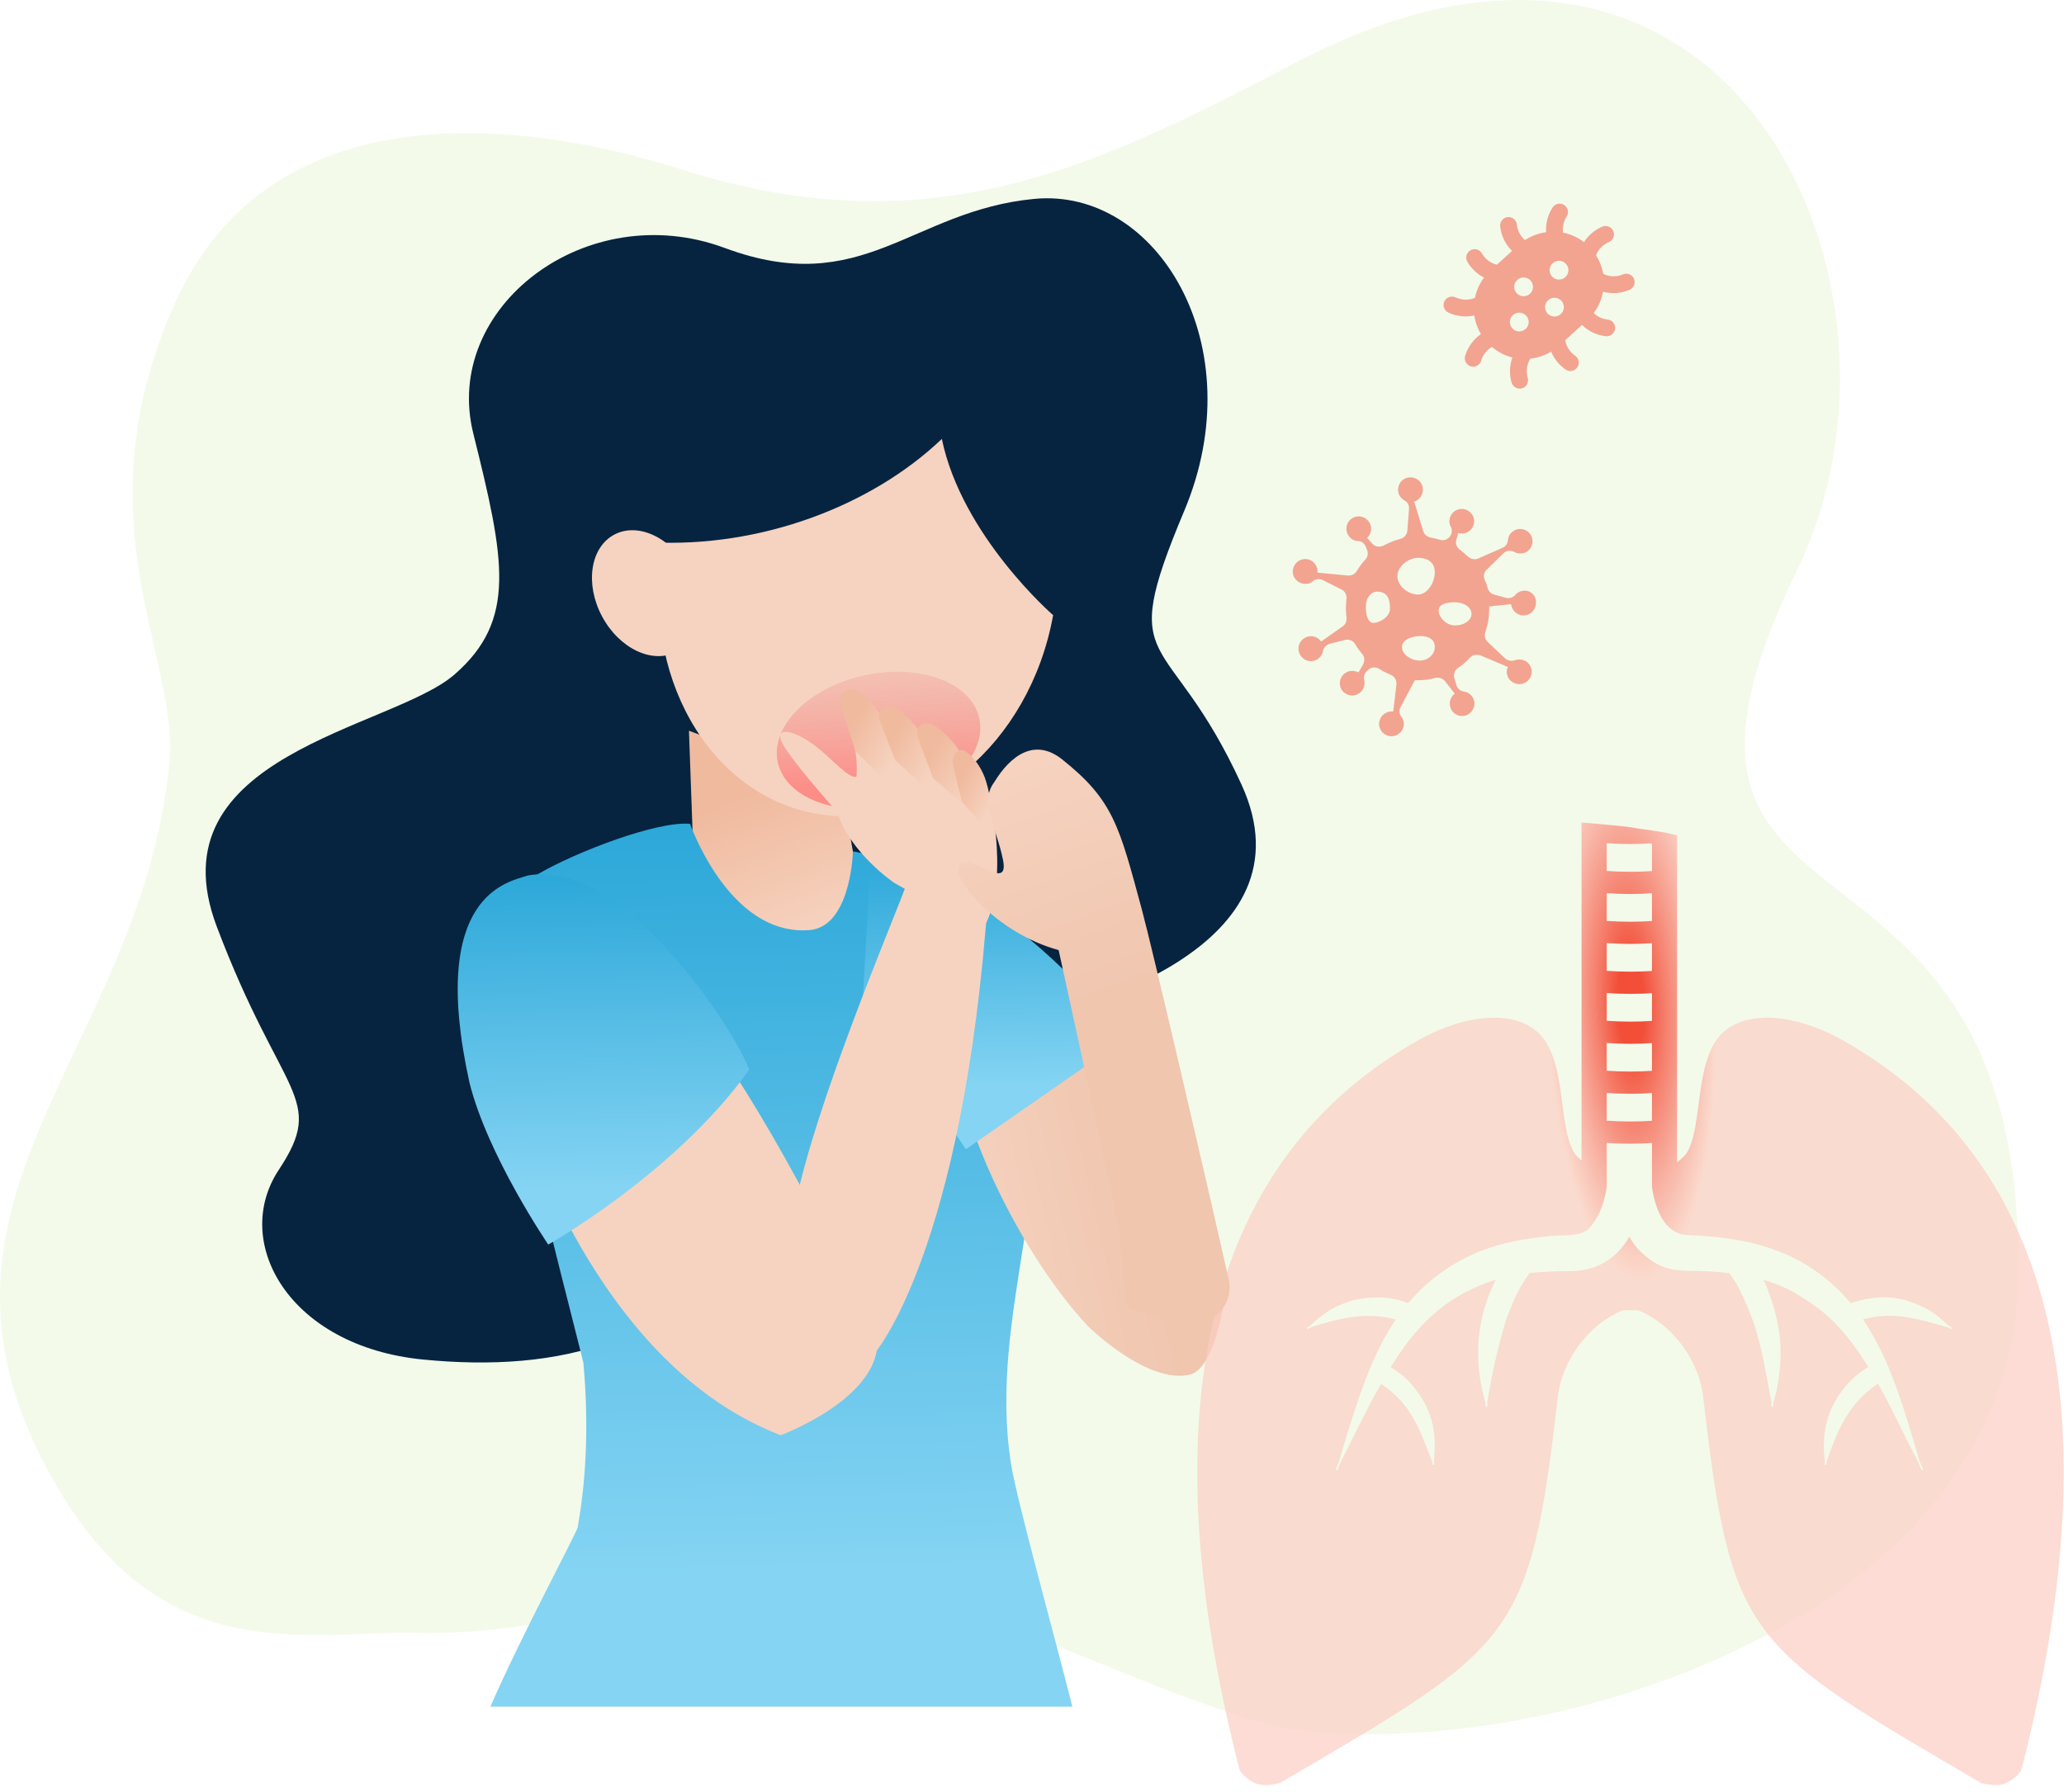
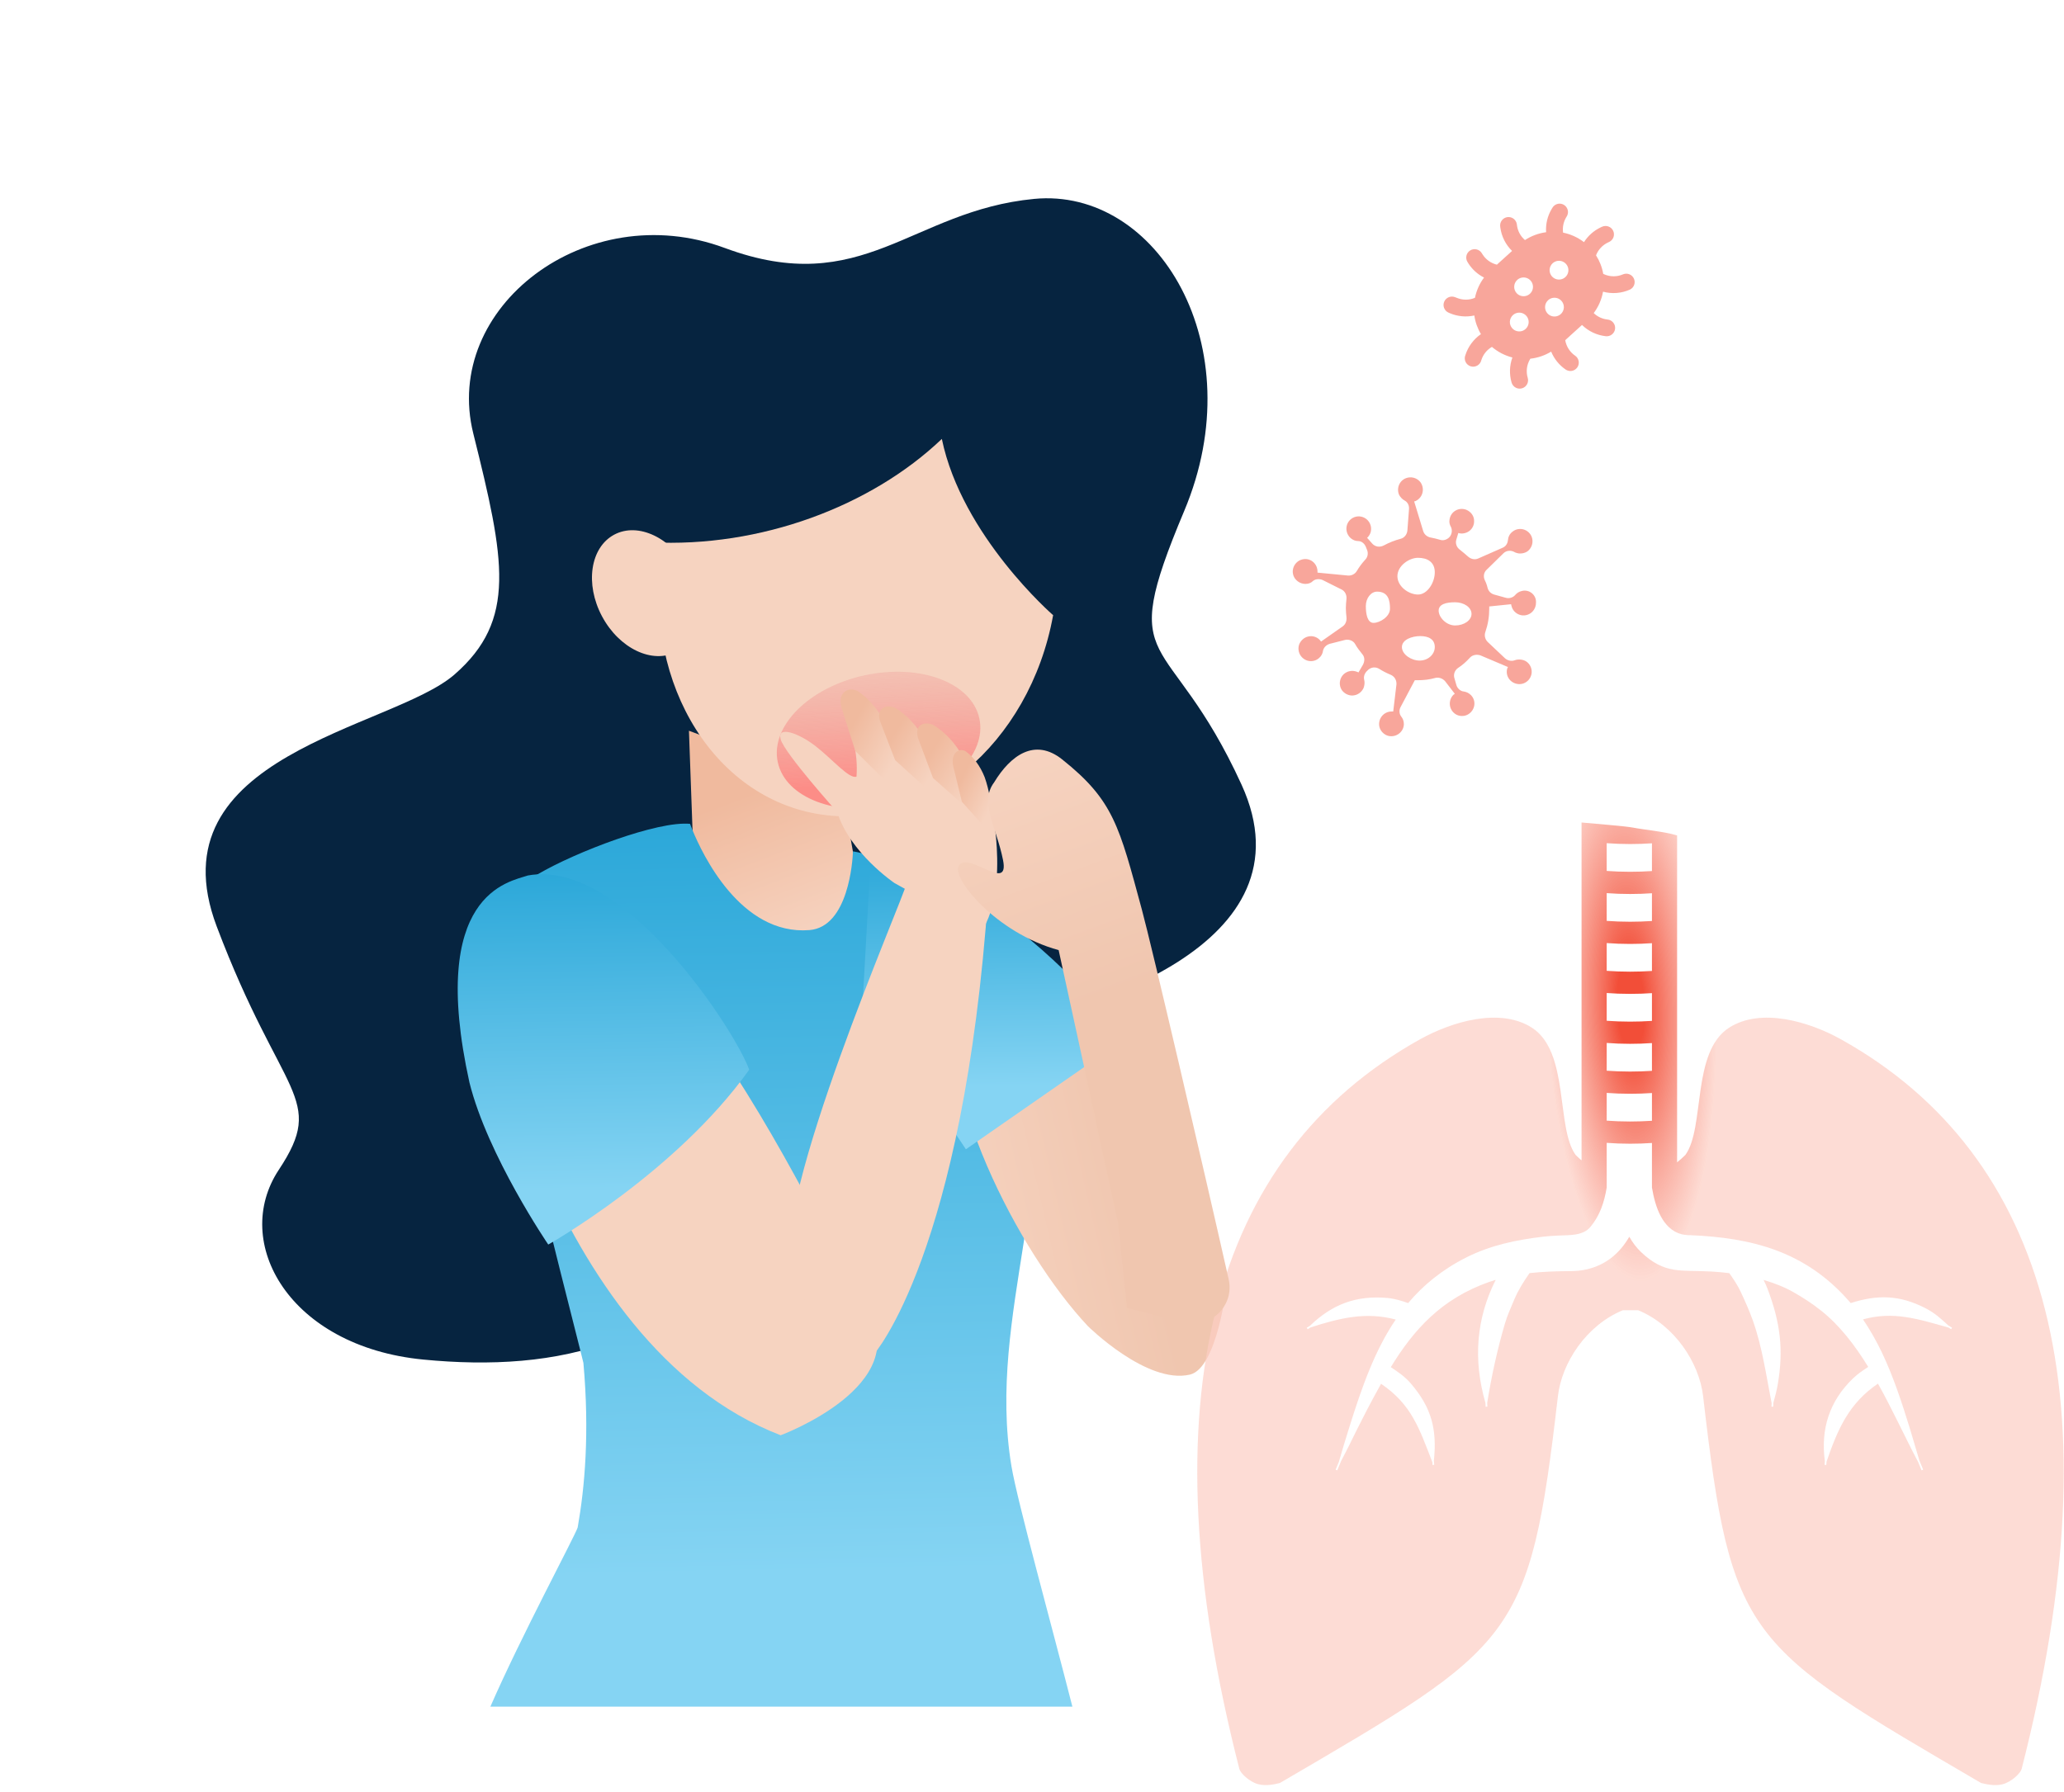
<svg xmlns="http://www.w3.org/2000/svg" width="281" height="244" viewBox="0 0 281 244" fill="none">
-   <path d="M8.308 203.348C22.816 227.341 42.119 222.03 56.51 222.348C75.594 222.775 91.618 215.951 104.148 215.091C107.535 214.872 110.935 214.979 114.301 215.41C123.122 216.496 132 219.5 140.94 222.981C150.95 226.873 161.034 231.36 171.195 234.406C179.178 236.802 193.893 236.913 209.495 233.683C238.313 227.702 274.351 209.258 274.777 173.502C275.58 106.003 217.788 132.903 244.683 77.606C263.445 39.016 235.696 -22.356 176.871 8.291C149.977 22.304 127.253 34.046 92.778 23.068C72.247 16.528 37.09 11.707 23.837 41.249C10.584 70.791 24.436 89.61 23.079 103.741C19.198 144.171 -15.56 163.886 8.308 203.348Z" fill="#F3FAEA" />
  <path d="M133.535 140.289C147.842 138.037 179.054 128.775 169.03 106.851C159.006 84.928 151.776 92.044 161.224 69.574C170.672 47.104 157.565 25.477 140.792 27.084C124.019 28.692 117.496 40.759 98.662 33.763C79.827 26.768 60.149 41.856 64.439 59.047C68.729 76.239 70.396 84.442 61.862 91.861C53.329 99.279 20.659 102.752 29.505 126.159C38.35 149.565 44.495 149.416 37.96 159.29C31.425 169.163 39.387 183.357 57.6 185.132C75.813 186.907 93.312 183.258 103.718 164.541C114.125 145.823 133.535 140.289 133.535 140.289Z" fill="#062440" />
  <path d="M93.795 99.507L94.719 125.146C94.719 125.146 108.069 134.683 118.392 128.331C116.808 120.39 114.642 107.328 114.642 107.328L93.795 99.507Z" fill="url(#paint0_linear)" />
  <path d="M111.081 110.796C96.426 108.143 87.126 91.744 90.307 74.167C93.489 56.59 107.948 44.492 122.602 47.144C137.257 49.797 146.558 66.196 143.376 83.773C140.194 101.35 125.735 113.449 111.081 110.796Z" fill="#F6D3C0" />
  <g filter="url(#filter0_f)">
    <ellipse rx="8.884" ry="14.326" transform="matrix(-0.213 -0.997 -0.958 0.207 119.612 100.814)" fill="url(#paint1_linear)" />
  </g>
  <path d="M88.54 73.842C103.527 74.62 118.624 68.927 128.225 59.769C130.963 72.997 143.373 83.768 143.373 83.768C143.373 83.768 158.062 62.074 141.41 45.922C125.531 30.516 80.894 30.995 88.54 73.842Z" fill="#062440" />
  <path d="M93.77 77.63C96.115 82.032 95.37 87.008 92.107 88.744C88.844 90.48 84.302 88.322 81.958 83.92C79.614 79.517 80.359 74.548 83.621 72.805C86.883 71.063 91.427 73.229 93.77 77.63Z" fill="#F6D3C0" />
  <path d="M78.648 207.994C79.606 202.582 80.282 195.156 79.427 185.589C79.296 185.061 79.161 184.517 79.023 183.956C77.934 179.587 76.61 174.488 75.282 169.097C75.012 167.996 74.741 166.884 74.47 165.762C70.957 151.16 67.739 135.138 69.093 125.953C69.357 124.2 69.776 122.695 70.4 121.496C70.4 120.949 71.477 120.067 73.194 119.058C78.413 115.993 89.518 111.762 93.95 112.185C93.95 112.185 94.06 112.501 94.279 113.038C95.59 116.248 100.835 127.403 110.198 126.652C115.531 126.225 116.076 117.139 116.122 116.038C116.122 115.968 116.122 115.93 116.122 115.93C116.95 116.061 117.764 116.271 118.552 116.557C126.193 119.309 132.571 129.031 136.943 139.675C137.603 141.27 138.208 142.885 138.77 144.501C139.047 145.293 139.311 146.085 139.562 146.877C140.124 148.683 140.481 150.546 140.626 152.433C140.919 155.9 140.663 159.629 140.174 163.549C139.941 165.434 139.646 167.365 139.347 169.332C137.839 179.052 135.966 189.264 137.703 199.66C138.523 204.536 143.172 221.307 145.998 232.395H66.762C70.995 222.704 78.293 209.14 78.648 207.994Z" fill="url(#paint2_linear)" />
  <path d="M145.882 133.779L167.001 175C167.001 175 165.739 186.303 162.004 187.181C156.149 188.557 148.093 180.567 148.093 180.567C138.686 170.544 126.927 147.934 130 133.779C133.074 119.624 145.882 133.779 145.882 133.779Z" fill="url(#paint3_linear)" />
  <path fill-rule="evenodd" clip-rule="evenodd" d="M171.248 242.947C170.047 242.596 168.872 241.444 168.731 240.882C155.873 190.695 164.901 157.39 193.305 141.537C197.736 139.068 204.245 137.188 208.541 139.933C213.694 143.211 211.814 153.537 214.502 157.259C214.768 157.531 215.04 157.781 215.317 158.015V112C217.06 112.172 221.3 112.49 222.36 112.702C223.685 112.967 226.6 113.232 228.327 113.762V158.273C228.716 157.971 229.094 157.634 229.463 157.259C232.147 153.537 230.267 143.211 235.42 139.933C239.722 137.188 246.225 139.068 250.657 141.537C279.061 157.39 288.089 190.695 275.232 240.882C275.089 241.444 273.914 242.596 272.713 242.947C271.514 243.286 270.172 242.891 269.715 242.796C237.653 224.033 235.714 223.386 231.871 190.149C231.343 185.563 227.994 180.462 223.015 178.413H220.947C215.969 180.462 212.618 185.563 212.096 190.149C208.247 223.386 206.309 224.033 174.247 242.796C173.79 242.891 172.447 243.286 171.248 242.947ZM182.58 198.952C182.928 198.287 183.281 197.619 183.614 196.944C184.438 195.274 185.27 193.581 186.137 191.929C186.765 190.734 187.386 189.563 188.023 188.434C192.188 191.256 193.232 194.538 194.999 199.087C195.009 199.22 195.02 199.353 195.03 199.488L195.263 199.471C195.249 199.28 195.233 199.093 195.215 198.903C195.65 194.671 194.933 191.703 192.035 188.348C191.233 187.421 190.318 186.82 189.349 186.163C192.511 181.01 196.255 176.859 202.707 174.576C203.016 174.469 203.322 174.368 203.632 174.278C201.005 179.493 200.521 185.075 202.232 191.038C202.24 191.213 202.252 191.387 202.264 191.56L202.496 191.546C202.486 191.376 202.476 191.209 202.468 191.046C203.058 187.402 203.834 183.824 204.872 180.279C205.208 179.124 205.706 178.038 206.17 176.932C206.683 175.7 207.449 174.487 208.237 173.361C210.027 173.161 211.84 173.105 213.668 173.089C214.448 173.103 215.248 173.03 216.01 172.855C218.722 172.234 220.562 170.572 221.818 168.415C222.255 169.177 222.773 169.878 223.389 170.469C226.664 173.604 228.917 172.905 233.012 173.145C233.794 173.191 234.608 173.262 235.432 173.365C236.002 174.169 236.569 175.019 236.966 175.868C237.607 177.236 238.151 178.443 238.658 179.874C239.93 183.463 240.462 187.346 241.198 191.082C241.19 191.233 241.179 191.389 241.171 191.546L241.405 191.56C241.413 191.378 241.425 191.199 241.435 191.018C241.655 190.202 241.877 189.4 242.024 188.551C242.856 183.755 242.362 180.053 240.651 175.535C240.488 175.104 240.305 174.693 240.103 174.296C241.536 174.709 242.906 175.245 244.124 175.934C245.546 176.74 246.655 177.462 247.94 178.477C250.447 180.464 252.523 183.169 254.347 186.135C253.627 186.613 252.948 187.052 252.297 187.679C249.057 190.78 247.852 194.609 248.442 198.964C248.43 199.131 248.414 199.302 248.404 199.471L248.638 199.488C248.646 199.338 248.658 199.189 248.672 199.04C250.193 194.615 251.721 191.084 255.675 188.412C257.678 192.001 259.397 195.798 261.138 199.076C261.293 199.461 261.448 199.84 261.607 200.219L261.724 200.171L261.827 200.126C261.654 199.715 261.484 199.3 261.313 198.883C260.854 197.398 260.443 195.89 259.981 194.405C258.899 190.917 257.793 187.511 256.225 184.21C255.503 182.697 254.625 181.125 253.637 179.664C257.768 178.524 261.043 179.582 265.283 180.781C265.398 180.853 265.517 180.926 265.636 181L265.7 180.897L265.759 180.801C265.585 180.692 265.414 180.585 265.243 180.48C264.267 179.584 263.411 178.796 262.152 178.145C258.564 176.297 255.554 176.297 251.961 177.443C251.846 177.308 251.733 177.177 251.618 177.046C245.708 170.398 238.552 168.546 230.068 168.194C229.818 168.214 229.213 168.143 228.917 168.063C226.309 167.361 225.34 164.327 224.903 161.707V155.641C223.952 155.708 222.952 155.742 221.926 155.742C220.82 155.742 219.752 155.702 218.74 155.625V161.707C218.414 163.694 217.831 165.501 216.522 167.077C215.516 168.284 213.723 168.174 212.378 168.24C211.653 168.274 210.911 168.309 210.192 168.391C206.494 168.82 202.951 169.55 199.602 171.241C196.307 172.907 193.758 175.009 191.713 177.441C190.796 177.127 189.901 176.839 188.893 176.748C184.625 176.369 181.373 177.615 178.358 180.521C178.207 180.611 178.058 180.706 177.907 180.801L178.032 181C178.16 180.918 178.289 180.839 178.42 180.758C182.515 179.442 185.987 178.616 190.018 179.686C187.152 183.91 185.401 188.918 183.724 194.272C183.225 195.862 182.733 197.474 182.269 199.087C182.126 199.433 181.983 199.782 181.84 200.126L182.06 200.219C182.233 199.8 182.409 199.377 182.58 198.952ZM224.903 152.618V148.84C223.952 148.906 222.952 148.941 221.926 148.941C220.82 148.941 219.752 148.9 218.74 148.824L218.738 152.602C219.752 152.679 220.82 152.719 221.926 152.719C222.952 152.719 223.952 152.685 224.903 152.618ZM224.903 145.817V142.039C223.952 142.105 222.952 142.139 221.926 142.139C220.82 142.139 219.752 142.099 218.74 142.022L218.738 145.801C219.752 145.878 220.82 145.918 221.926 145.918C222.952 145.918 223.952 145.884 224.903 145.817ZM224.903 139.016V135.237C223.952 135.304 222.952 135.338 221.926 135.338C220.82 135.338 219.752 135.298 218.74 135.221L218.738 139C219.752 139.076 220.82 139.117 221.926 139.117C222.952 139.117 223.952 139.082 224.903 139.016ZM224.903 132.215V128.436C223.952 128.503 222.952 128.537 221.926 128.537C220.82 128.537 219.752 128.497 218.74 128.42L218.738 132.198C219.752 132.275 220.82 132.315 221.926 132.315C222.952 132.315 223.952 132.281 224.903 132.215ZM224.903 125.413V121.635C223.952 121.701 222.952 121.736 221.926 121.736C220.82 121.736 219.752 121.695 218.74 121.619L218.738 125.397C219.752 125.474 220.82 125.514 221.926 125.514C222.952 125.514 223.952 125.48 224.903 125.413ZM224.903 118.612V114.834C223.952 114.9 222.952 114.934 221.926 114.934C220.82 114.934 219.752 114.894 218.738 114.817V118.596C219.752 118.672 220.82 118.713 221.926 118.713C222.952 118.713 223.952 118.679 224.903 118.612Z" fill="url(#paint4_radial)" />
  <path opacity="0.5" d="M207.182 80.476C206.788 80.564 206.48 80.783 206.261 81.046C205.954 81.397 205.428 81.529 204.989 81.397L203.409 80.959C202.971 80.827 202.664 80.52 202.532 80.081C202.444 79.686 202.313 79.335 202.137 78.984C201.918 78.502 202.006 77.932 202.4 77.581L204.682 75.343C205.077 74.948 205.691 74.904 206.173 75.168C206.305 75.255 206.48 75.299 206.656 75.343C207.138 75.431 207.709 75.299 208.06 74.992C208.937 74.203 208.806 72.799 207.753 72.228C207.182 71.921 206.437 71.965 205.91 72.404C205.515 72.711 205.34 73.106 205.296 73.544C205.252 74.027 204.989 74.422 204.55 74.597L201.26 76.045C200.777 76.264 200.251 76.133 199.856 75.782C199.505 75.475 199.154 75.168 198.759 74.861C198.32 74.554 198.101 73.983 198.277 73.457L198.54 72.579C198.584 72.579 198.671 72.623 198.715 72.623C199.768 72.799 200.733 72.009 200.689 70.912C200.689 70.254 200.251 69.684 199.637 69.421C198.627 69.026 197.531 69.64 197.355 70.693C197.267 71.088 197.355 71.439 197.531 71.746C197.75 72.184 197.662 72.711 197.399 73.062C197.092 73.457 196.522 73.676 196.039 73.501C195.6 73.369 195.206 73.281 194.767 73.194C194.284 73.106 193.889 72.755 193.758 72.316L192.529 68.28C192.573 68.28 192.661 68.236 192.705 68.236C193.67 67.797 194.021 66.613 193.407 65.692C193.012 65.165 192.354 64.902 191.696 65.034C190.599 65.253 190.073 66.394 190.467 67.359C190.643 67.71 190.906 67.973 191.213 68.148C191.652 68.368 191.871 68.85 191.827 69.333L191.608 72.228C191.564 72.755 191.213 73.237 190.687 73.369C189.853 73.588 189.107 73.895 188.362 74.29C187.835 74.554 187.221 74.466 186.826 74.027L186.124 73.237C186.168 73.194 186.212 73.15 186.256 73.106C186.958 72.316 186.738 71.044 185.773 70.517C185.203 70.21 184.501 70.254 183.975 70.649C183.097 71.307 183.097 72.579 183.887 73.281C184.194 73.544 184.545 73.676 184.896 73.676C185.378 73.676 185.773 74.027 185.949 74.466L186.124 74.904C186.3 75.343 186.212 75.87 185.861 76.221C185.422 76.703 185.027 77.23 184.72 77.756C184.457 78.195 183.975 78.414 183.492 78.37L179.368 77.975C179.368 77.888 179.368 77.844 179.368 77.756C179.324 76.703 178.359 75.914 177.306 76.177C176.692 76.308 176.166 76.835 176.034 77.493C175.815 78.59 176.692 79.511 177.745 79.511C178.14 79.511 178.491 79.379 178.754 79.116C179.105 78.809 179.675 78.809 180.07 78.984L182.615 80.257C183.097 80.476 183.36 81.003 183.316 81.529C183.273 81.968 183.229 82.363 183.229 82.801C183.229 83.24 183.273 83.679 183.316 84.074C183.36 84.556 183.185 85.039 182.79 85.302L179.851 87.364C179.807 87.32 179.763 87.232 179.719 87.188C179.017 86.399 177.745 86.443 177.087 87.364C176.692 87.89 176.692 88.592 176.999 89.163C177.569 90.128 178.798 90.303 179.587 89.601C179.895 89.338 180.07 88.987 180.114 88.636C180.202 88.154 180.596 87.803 181.035 87.671L183.097 87.145C183.624 87.013 184.238 87.232 184.501 87.715C184.764 88.198 185.115 88.636 185.466 89.075C185.817 89.47 185.817 90.04 185.554 90.523L184.94 91.576C184.896 91.532 184.808 91.488 184.764 91.488C183.799 91.093 182.658 91.619 182.439 92.716C182.307 93.374 182.571 94.032 183.097 94.383C184.018 95.041 185.203 94.647 185.642 93.681C185.773 93.33 185.817 92.936 185.729 92.585C185.598 92.102 185.817 91.619 186.168 91.312L186.3 91.181C186.738 90.83 187.309 90.786 187.791 91.093C188.274 91.4 188.8 91.663 189.327 91.883C189.853 92.102 190.16 92.628 190.117 93.199L189.678 96.884C189.59 96.884 189.546 96.884 189.458 96.884C188.406 96.884 187.572 97.849 187.791 98.946C187.923 99.56 188.449 100.087 189.064 100.218C190.16 100.437 191.126 99.604 191.126 98.595C191.126 98.2 190.994 97.849 190.775 97.586C190.467 97.191 190.467 96.665 190.687 96.27L192.617 92.628C192.749 92.628 192.88 92.628 192.968 92.628C193.802 92.628 194.635 92.541 195.381 92.321C195.864 92.19 196.39 92.365 196.741 92.76L198.057 94.471C198.013 94.515 197.969 94.559 197.882 94.603C197.136 95.348 197.224 96.621 198.145 97.235C198.671 97.586 199.417 97.586 199.944 97.235C200.865 96.621 200.997 95.392 200.251 94.647C199.987 94.383 199.637 94.208 199.286 94.164C198.803 94.12 198.408 93.725 198.277 93.287L198.013 92.365C197.838 91.839 198.057 91.268 198.496 90.961C199.11 90.567 199.637 90.084 200.119 89.558C200.47 89.163 201.084 89.075 201.567 89.25L205.296 90.83C205.252 90.874 205.252 90.961 205.208 91.005C204.901 92.014 205.603 93.067 206.744 93.155C207.402 93.199 208.016 92.848 208.323 92.278C208.849 91.312 208.323 90.128 207.314 89.865C206.963 89.777 206.568 89.777 206.217 89.908C205.778 90.084 205.252 89.952 204.901 89.645L202.532 87.408C202.181 87.057 202.049 86.53 202.225 86.048C202.576 85.039 202.751 83.986 202.751 82.845C202.751 82.757 202.751 82.67 202.751 82.582L205.735 82.275C205.735 82.363 205.735 82.406 205.778 82.494C205.998 83.503 207.138 84.118 208.148 83.635C208.718 83.372 209.113 82.757 209.113 82.099C209.2 81.003 208.191 80.213 207.182 80.476ZM187.002 84.819C186.168 84.819 185.949 83.635 185.949 82.538C185.949 81.441 186.651 80.564 187.484 80.564C189.02 80.564 189.239 81.792 189.239 82.889C189.239 83.986 187.835 84.819 187.002 84.819ZM193.275 89.952C192.135 89.952 190.862 89.119 190.862 88.11C190.862 87.101 192.222 86.618 193.363 86.618C194.504 86.618 195.337 87.057 195.337 88.11C195.337 89.119 194.416 89.952 193.275 89.952ZM193.056 80.959C191.784 80.959 190.248 79.862 190.248 78.458C190.248 77.054 191.827 75.957 193.056 75.957C194.328 75.957 195.337 76.528 195.337 77.932C195.337 79.335 194.328 80.959 193.056 80.959ZM198.101 85.17C196.873 85.17 195.864 84.03 195.864 83.152C195.864 82.275 196.873 82.012 198.101 82.012C199.329 82.012 200.338 82.714 200.338 83.591C200.338 84.468 199.329 85.17 198.101 85.17Z" fill="#F24E38" />
  <path opacity="0.5" d="M198.127 40.48C197.989 40.421 197.841 40.389 197.691 40.386C197.541 40.383 197.391 40.41 197.252 40.465C197.112 40.52 196.984 40.602 196.876 40.706C196.768 40.81 196.682 40.935 196.622 41.072C196.562 41.21 196.53 41.358 196.527 41.508C196.525 41.657 196.552 41.806 196.607 41.946C196.662 42.085 196.744 42.213 196.848 42.321C196.953 42.428 197.077 42.515 197.215 42.575L197.372 42.643C198.427 43.095 199.598 43.206 200.72 42.961C200.849 43.858 201.155 44.72 201.62 45.498C200.618 46.19 199.875 47.193 199.505 48.351C199.444 48.498 199.414 48.656 199.417 48.814C199.421 48.973 199.457 49.129 199.524 49.273C199.592 49.417 199.688 49.545 199.808 49.65C199.928 49.754 200.069 49.833 200.22 49.88C200.372 49.927 200.533 49.942 200.691 49.924C200.849 49.906 201.001 49.855 201.138 49.774C201.276 49.694 201.394 49.586 201.487 49.457C201.58 49.328 201.645 49.181 201.678 49.026C201.917 48.272 202.43 47.634 203.115 47.238C203.922 47.925 204.875 48.418 205.902 48.68C205.502 49.782 205.465 50.982 205.797 52.106C205.884 52.397 206.083 52.641 206.35 52.785C206.617 52.929 206.93 52.961 207.221 52.874C207.512 52.788 207.756 52.589 207.9 52.323C208.045 52.056 208.077 51.743 207.99 51.453C207.864 51.03 207.827 50.586 207.882 50.148C207.937 49.71 208.082 49.288 208.309 48.909L208.348 48.845C209.351 48.733 210.318 48.404 211.182 47.881C211.585 48.87 212.271 49.718 213.153 50.321C213.278 50.406 213.417 50.465 213.564 50.496C213.711 50.527 213.863 50.529 214.011 50.501C214.158 50.473 214.299 50.416 214.425 50.334C214.55 50.252 214.659 50.147 214.744 50.023C214.828 49.899 214.888 49.76 214.919 49.613C214.949 49.466 214.951 49.315 214.923 49.167C214.895 49.02 214.839 48.879 214.756 48.754C214.674 48.628 214.568 48.52 214.444 48.435C214.088 48.192 213.785 47.879 213.554 47.515C213.322 47.152 213.166 46.745 213.096 46.32L215.38 44.251C216.26 45.11 217.404 45.65 218.628 45.784C218.93 45.815 219.232 45.725 219.467 45.534C219.703 45.343 219.852 45.066 219.883 44.765C219.914 44.464 219.824 44.162 219.633 43.927C219.441 43.692 219.164 43.543 218.862 43.512C218.152 43.438 217.488 43.13 216.974 42.636C217.618 41.775 218.052 40.777 218.243 39.72C219.464 40.049 220.762 39.946 221.916 39.43C222.179 39.299 222.381 39.072 222.481 38.796C222.58 38.52 222.569 38.216 222.45 37.947C222.331 37.679 222.113 37.467 221.841 37.355C221.569 37.243 221.265 37.24 220.991 37.346C220.587 37.526 220.151 37.62 219.709 37.623C219.267 37.626 218.829 37.537 218.423 37.362L218.269 37.294C218.114 36.396 217.78 35.538 217.289 34.77C217.585 33.999 218.169 33.372 218.917 33.019L219.07 32.949C219.345 32.822 219.558 32.59 219.662 32.306C219.766 32.021 219.753 31.707 219.625 31.433C219.498 31.158 219.266 30.945 218.981 30.841C218.696 30.737 218.381 30.75 218.106 30.877L217.953 30.947C217.007 31.389 216.208 32.092 215.65 32.974C214.812 32.331 213.839 31.888 212.804 31.678C212.703 30.959 212.85 30.227 213.221 29.604L213.308 29.459C213.409 29.29 213.464 29.098 213.469 28.901C213.473 28.704 213.426 28.509 213.333 28.336C213.24 28.162 213.104 28.015 212.937 27.91C212.771 27.804 212.58 27.743 212.383 27.733C212.173 27.724 211.966 27.773 211.783 27.874C211.599 27.974 211.447 28.124 211.343 28.305L211.256 28.449C210.683 29.404 210.416 30.511 210.493 31.621C209.465 31.758 208.481 32.123 207.613 32.69C207.022 32.184 206.637 31.48 206.531 30.711L206.509 30.545C206.489 30.396 206.44 30.253 206.364 30.123C206.289 29.994 206.188 29.88 206.069 29.789C205.949 29.699 205.813 29.632 205.668 29.594C205.522 29.555 205.371 29.546 205.222 29.566C205.073 29.586 204.93 29.635 204.8 29.711C204.67 29.786 204.556 29.886 204.465 30.006C204.374 30.125 204.308 30.261 204.27 30.406C204.231 30.551 204.222 30.702 204.242 30.851L204.264 31.02C204.434 32.216 204.993 33.323 205.857 34.17L203.792 36.041C202.974 35.842 202.267 35.331 201.824 34.616L201.734 34.472C201.575 34.214 201.32 34.03 201.024 33.96C200.729 33.891 200.418 33.941 200.16 34.1C199.902 34.259 199.718 34.514 199.648 34.808C199.578 35.103 199.628 35.413 199.788 35.671L199.877 35.816C200.404 36.661 201.153 37.346 202.042 37.797C201.432 38.614 201.01 39.556 200.806 40.555C200.409 40.722 199.983 40.807 199.552 40.805C199.121 40.803 198.696 40.714 198.3 40.544L198.127 40.48ZM211.386 35.844C211.574 35.674 211.808 35.564 212.058 35.527C212.309 35.49 212.564 35.527 212.793 35.635C213.022 35.743 213.214 35.917 213.344 36.133C213.475 36.35 213.538 36.6 213.526 36.853C213.513 37.105 213.426 37.348 213.276 37.551C213.125 37.755 212.918 37.909 212.679 37.994C212.441 38.079 212.183 38.092 211.937 38.031C211.691 37.97 211.469 37.837 211.299 37.651C211.186 37.526 211.098 37.381 211.041 37.223C210.984 37.065 210.959 36.897 210.967 36.729C210.976 36.561 211.017 36.397 211.089 36.245C211.161 36.093 211.262 35.957 211.386 35.844ZM210.768 40.875C210.956 40.705 211.189 40.594 211.44 40.557C211.69 40.52 211.946 40.558 212.175 40.666C212.404 40.774 212.596 40.947 212.726 41.164C212.856 41.381 212.919 41.631 212.907 41.883C212.895 42.136 212.808 42.379 212.657 42.582C212.507 42.785 212.299 42.939 212.061 43.025C211.823 43.11 211.564 43.123 211.319 43.062C211.073 43.001 210.851 42.868 210.681 42.681C210.568 42.557 210.48 42.411 210.424 42.253C210.367 42.095 210.342 41.927 210.351 41.759C210.359 41.591 210.4 41.427 210.472 41.275C210.545 41.123 210.646 40.987 210.771 40.875L210.768 40.875ZM206.565 38.112C206.752 37.942 206.986 37.832 207.237 37.795C207.487 37.758 207.743 37.795 207.972 37.904C208.201 38.011 208.393 38.185 208.523 38.401C208.653 38.618 208.716 38.868 208.704 39.121C208.692 39.373 208.605 39.617 208.454 39.82C208.304 40.023 208.096 40.177 207.858 40.262C207.62 40.347 207.361 40.36 207.116 40.299C206.87 40.238 206.648 40.106 206.478 39.919C206.364 39.794 206.277 39.649 206.221 39.49C206.164 39.332 206.139 39.164 206.147 38.997C206.156 38.829 206.197 38.664 206.269 38.513C206.341 38.361 206.443 38.225 206.568 38.112L206.565 38.112ZM205.977 42.905C206.165 42.735 206.399 42.625 206.649 42.588C206.9 42.55 207.155 42.588 207.384 42.696C207.613 42.804 207.805 42.977 207.935 43.194C208.066 43.411 208.129 43.661 208.117 43.914C208.104 44.166 208.017 44.409 207.867 44.612C207.716 44.815 207.509 44.969 207.27 45.055C207.032 45.14 206.774 45.153 206.528 45.092C206.282 45.031 206.06 44.898 205.89 44.711C205.777 44.587 205.689 44.442 205.632 44.283C205.576 44.125 205.55 43.958 205.559 43.79C205.567 43.622 205.608 43.458 205.68 43.306C205.752 43.154 205.853 43.018 205.977 42.905Z" fill="#F24E38" />
  <path d="M64.999 131.5C64.999 131.5 74 183 106.281 195.441C106.281 195.441 124.644 188.653 118.019 178.265C111.395 167.878 84.134 104.019 64.999 131.5Z" fill="#F6D3C0" />
  <path d="M118.555 116.554C118.555 116.554 135.269 118.689 153.209 141.413C150.694 143.154 131.5 156.5 131.5 156.5L117.5 135.5L118.555 116.554Z" fill="url(#paint5_linear)" />
  <path d="M118.962 184.431C118.962 184.431 131.159 170.794 134.542 121.795C134.542 121.795 124.061 117.64 123.478 120.148C122.894 122.655 104.975 163.459 107.764 172.888C110.553 182.316 118.962 184.431 118.962 184.431Z" fill="#F6D3C0" />
-   <path d="M121.773 120.244C121.773 120.244 115.696 116.14 113.977 110.571C113.977 110.571 106.771 102.541 106.276 100.651C105.781 98.76 108.742 99.839 110.982 101.56C113.222 103.281 115.648 106.162 116.607 105.75C116.727 104.192 116.587 102.574 116.194 100.973C115.562 98.993 116.922 101.299 116.922 101.299L134.788 108.705C134.788 108.705 137.631 120.662 133.622 126.836L121.773 120.244Z" fill="#F6D3C0" />
+   <path d="M121.773 120.244C121.773 120.244 115.696 116.14 113.977 110.571C113.977 110.571 106.771 102.541 106.276 100.651C105.781 98.76 108.742 99.839 110.982 101.56C113.222 103.281 115.648 106.162 116.607 105.75C116.727 104.192 116.587 102.574 116.194 100.973C115.562 98.993 116.922 101.299 116.922 101.299L134.788 108.705C134.788 108.705 137.631 120.662 133.622 126.836Z" fill="#F6D3C0" />
  <path d="M116.451 102.275L114.613 96.517C113.957 94.449 115.302 93.446 116.729 94.086C118.276 95.086 119.593 96.644 120.524 98.575C121.305 100.091 122.346 104.461 122.095 105.582L121.675 107.455L116.451 102.275Z" fill="url(#paint6_linear)" />
  <path d="M121.869 103.515L119.888 98.398C119.165 96.626 120.478 95.766 121.905 96.406C123.457 97.373 124.801 98.804 125.782 100.533C126.593 101.91 127.751 105.76 127.533 106.734L127.176 108.327L121.869 103.515Z" fill="url(#paint7_linear)" />
  <path d="M127.021 105.941L125.063 100.718C124.355 98.88 125.653 98.086 127.08 98.726C128.64 99.687 129.989 101.122 130.968 102.859C131.771 104.218 132.926 108.081 132.711 109.042L132.351 110.647L127.021 105.941Z" fill="url(#paint8_linear)" />
  <path d="M130.956 109.182L129.797 104.429C129.375 102.739 130.386 101.801 131.397 102.254C132.517 103.038 133.443 104.285 134.054 105.831C134.694 107.631 135.011 109.629 134.974 111.647L134.614 113.255L130.956 109.182Z" fill="url(#paint9_linear)" />
  <path d="M71.86 119.218C69.299 120.088 58.241 121.647 63.911 147.401C66.398 157.392 74.641 169.472 74.641 169.472C74.641 169.472 91.991 159.724 101.995 145.67C100.25 140.644 84.966 116.793 71.86 119.218Z" fill="url(#paint10_linear)" />
  <path fill-rule="evenodd" clip-rule="evenodd" d="M152.213 166.47L144.127 129.377C135.639 127.081 129.353 119.44 130.567 117.827C131.983 115.945 137.456 121.646 136.556 117.113C135.656 112.579 133.3 109.252 135.343 106.538C137.557 102.889 140.858 100.424 144.607 103.41C151.613 108.991 152.379 112.51 155.455 123.85C156.783 128.749 163.705 158.37 167.275 174.201C168.088 177.806 164.822 180.955 161.237 180.059L153.442 178.11L152.213 166.47Z" fill="url(#paint11_linear)" />
  <defs>
    <filter id="filter0_f" x="102.76" y="88.476" width="33.703" height="24.675" filterUnits="userSpaceOnUse" color-interpolation-filters="sRGB">
      <feFlood flood-opacity="0" result="BackgroundImageFix" />
      <feBlend mode="normal" in="SourceGraphic" in2="BackgroundImageFix" result="shape" />
      <feGaussianBlur stdDeviation="1.5" result="effect1_foregroundBlur" />
    </filter>
    <linearGradient id="paint0_linear" x1="101.848" y1="108.115" x2="109.435" y2="128.255" gradientUnits="userSpaceOnUse">
      <stop stop-color="#F0BA9E" />
      <stop offset="1" stop-color="#F6D3C0" />
    </linearGradient>
    <linearGradient id="paint1_linear" x1="-2.94" y1="18.366" x2="26.574" y2="13.788" gradientUnits="userSpaceOnUse">
      <stop stop-color="#FF7070" stop-opacity="0.7" />
      <stop offset="0.808" stop-color="#E2A2A2" stop-opacity="0" />
    </linearGradient>
    <linearGradient id="paint2_linear" x1="108.209" y1="112.156" x2="110.138" y2="214.121" gradientUnits="userSpaceOnUse">
      <stop stop-color="#2CA8D9" />
      <stop offset="1" stop-color="#85D4F3" />
    </linearGradient>
    <linearGradient id="paint3_linear" x1="125.46" y1="153.381" x2="151.839" y2="147.259" gradientUnits="userSpaceOnUse">
      <stop stop-color="#F6D3C0" />
      <stop offset="1" stop-color="#F0C6AF" />
    </linearGradient>
    <radialGradient id="paint4_radial" cx="0" cy="0" r="1" gradientUnits="userSpaceOnUse" gradientTransform="translate(222 137) rotate(-92.291) scale(37.53 11.585)">
      <stop offset="0.161" stop-color="#F24E38" />
      <stop offset="1" stop-color="#FDCEC3" stop-opacity="0.7" />
    </radialGradient>
    <linearGradient id="paint5_linear" x1="136.682" y1="116.554" x2="137.099" y2="147.922" gradientUnits="userSpaceOnUse">
      <stop stop-color="#2CA8D9" />
      <stop offset="1" stop-color="#85D4F3" />
    </linearGradient>
    <linearGradient id="paint6_linear" x1="116.66" y1="97.706" x2="123.064" y2="101.28" gradientUnits="userSpaceOnUse">
      <stop stop-color="#F0BA9E" />
      <stop offset="1" stop-color="#F6D3C0" />
    </linearGradient>
    <linearGradient id="paint7_linear" x1="121.943" y1="99.552" x2="128.135" y2="103.408" gradientUnits="userSpaceOnUse">
      <stop stop-color="#F0BA9E" />
      <stop offset="1" stop-color="#F6D3C0" />
    </linearGradient>
    <linearGradient id="paint8_linear" x1="127.118" y1="101.872" x2="133.31" y2="105.728" gradientUnits="userSpaceOnUse">
      <stop stop-color="#F0BA9E" />
      <stop offset="1" stop-color="#F6D3C0" />
    </linearGradient>
    <linearGradient id="paint9_linear" x1="131.25" y1="105.318" x2="135.957" y2="107.654" gradientUnits="userSpaceOnUse">
      <stop stop-color="#F0BA9E" />
      <stop offset="1" stop-color="#F6D3C0" />
    </linearGradient>
    <linearGradient id="paint10_linear" x1="83.071" y1="119.046" x2="83.749" y2="161.813" gradientUnits="userSpaceOnUse">
      <stop stop-color="#2CA8D9" />
      <stop offset="1" stop-color="#85D4F3" />
    </linearGradient>
    <linearGradient id="paint11_linear" x1="139.005" y1="102.381" x2="151.272" y2="135.527" gradientUnits="userSpaceOnUse">
      <stop stop-color="#F6D3C0" />
      <stop offset="1" stop-color="#F0C6AF" />
    </linearGradient>
  </defs>
</svg>